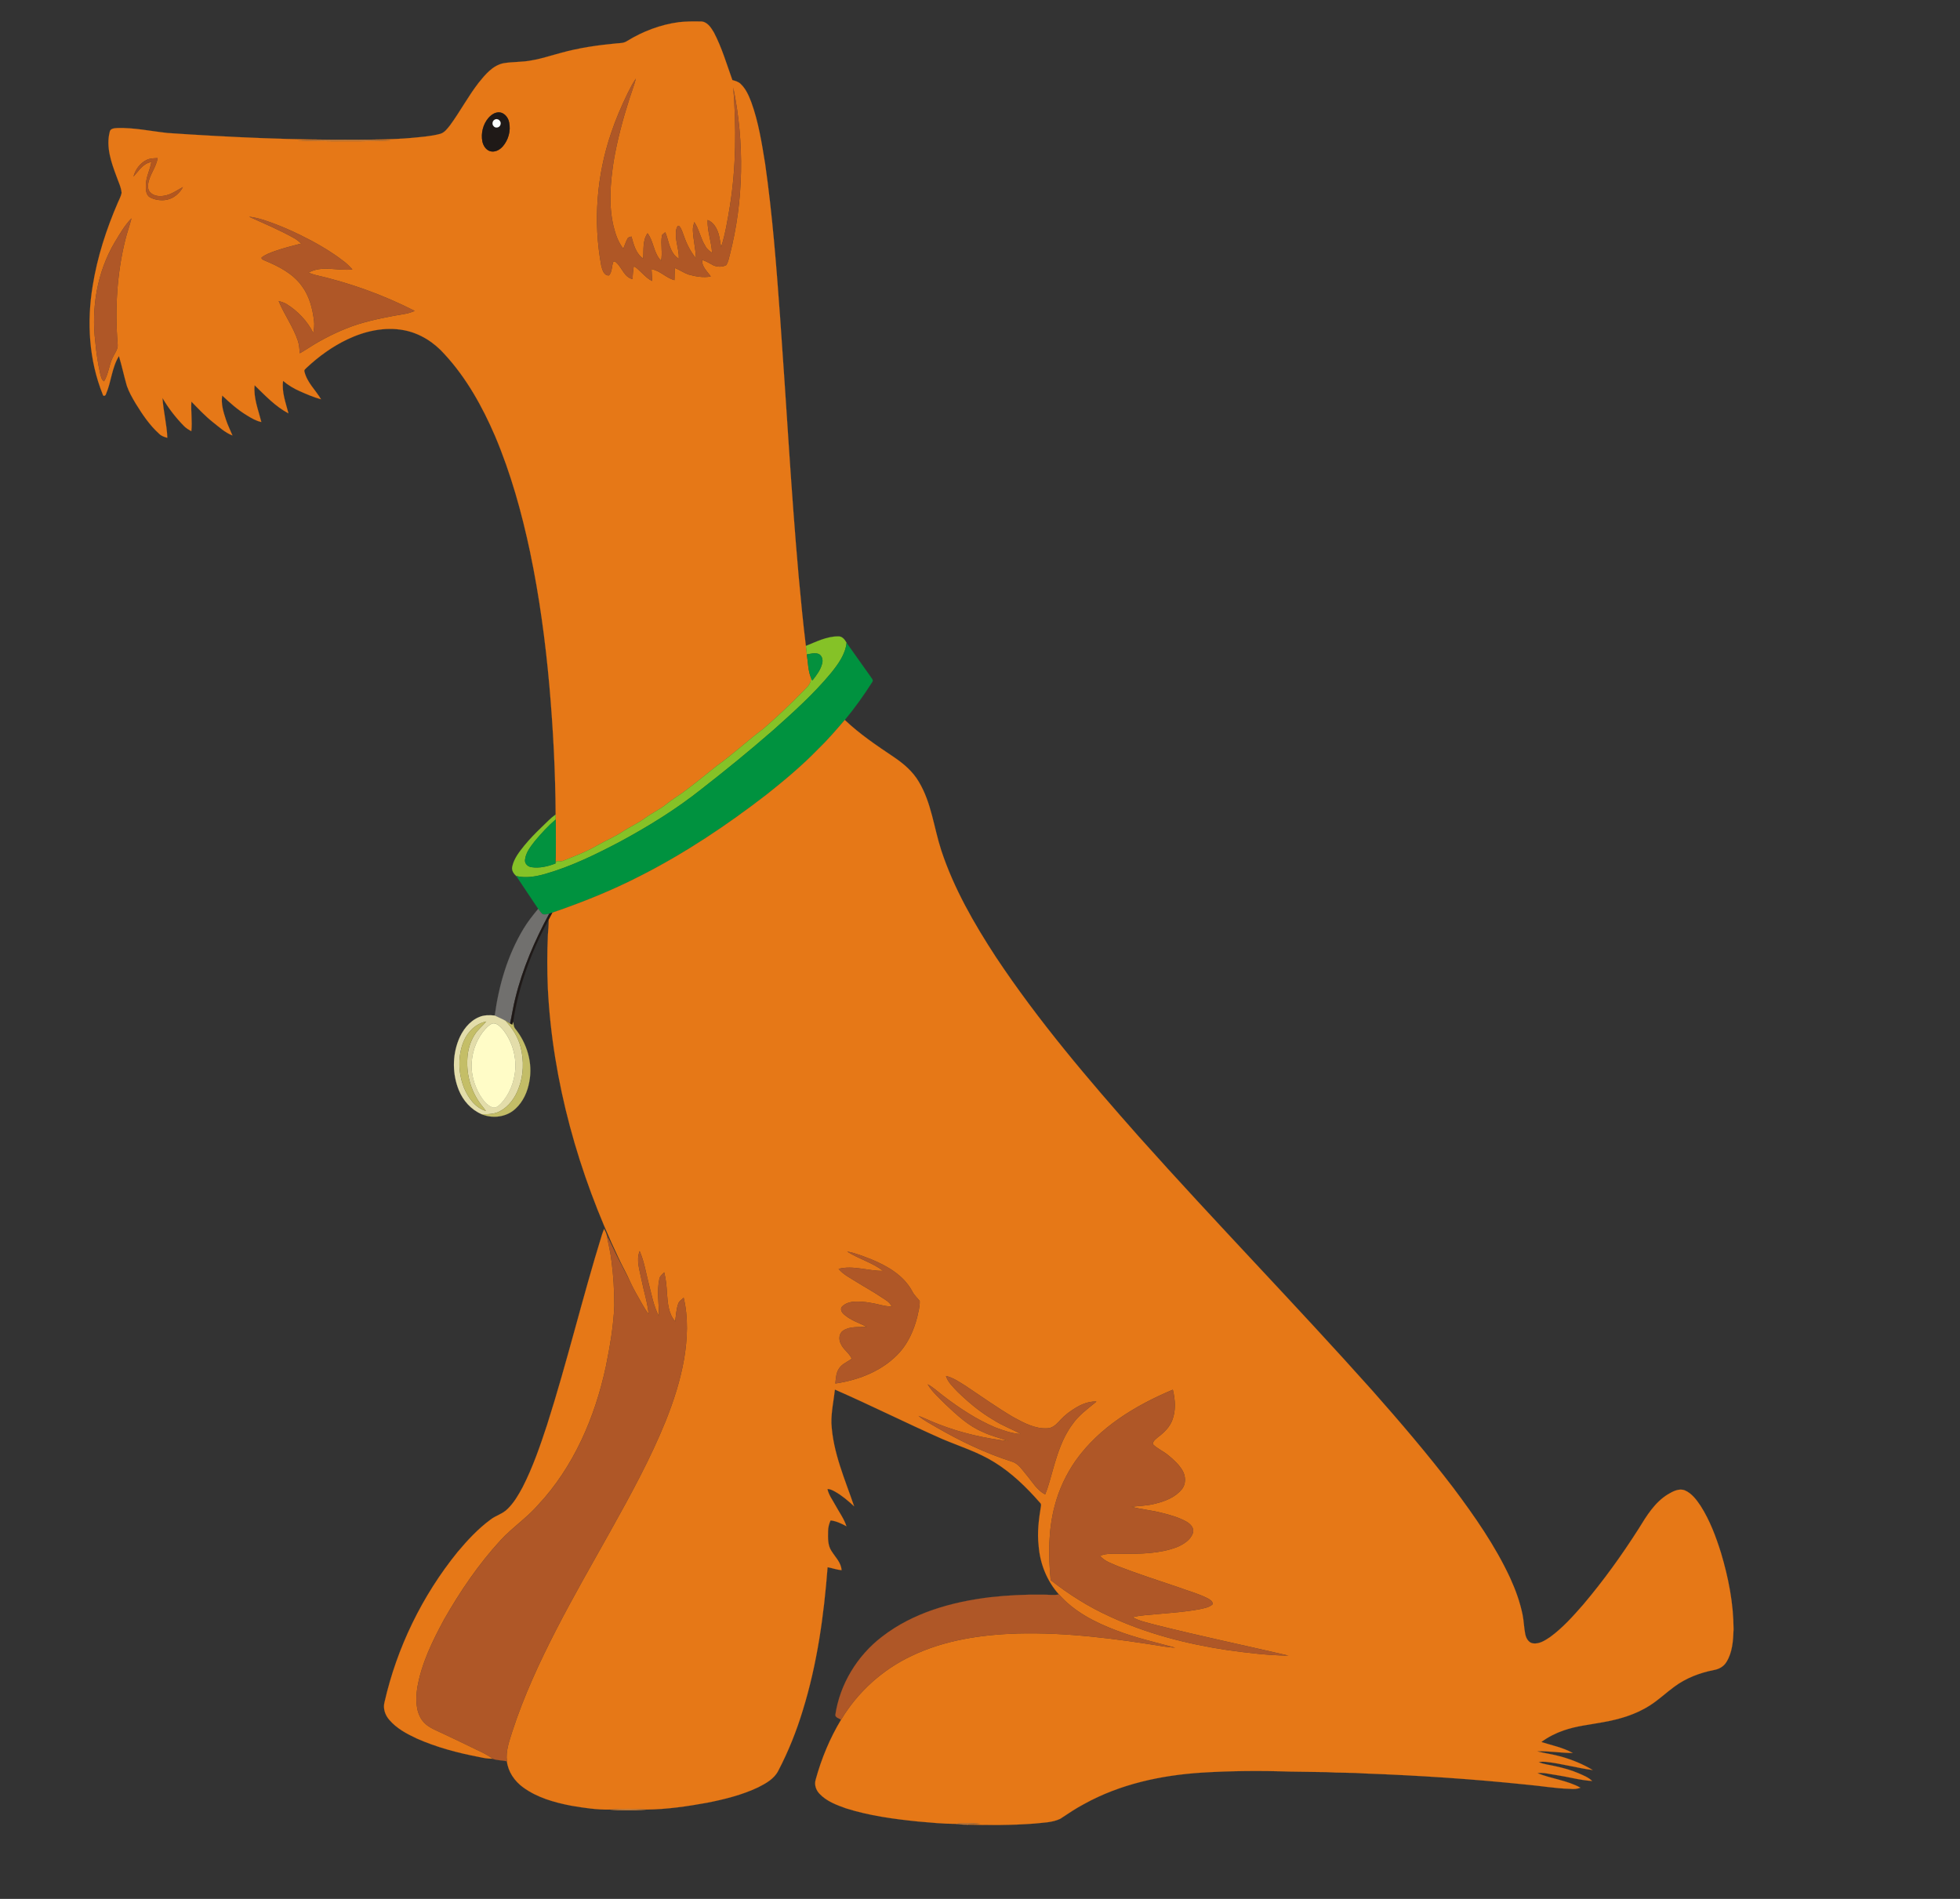
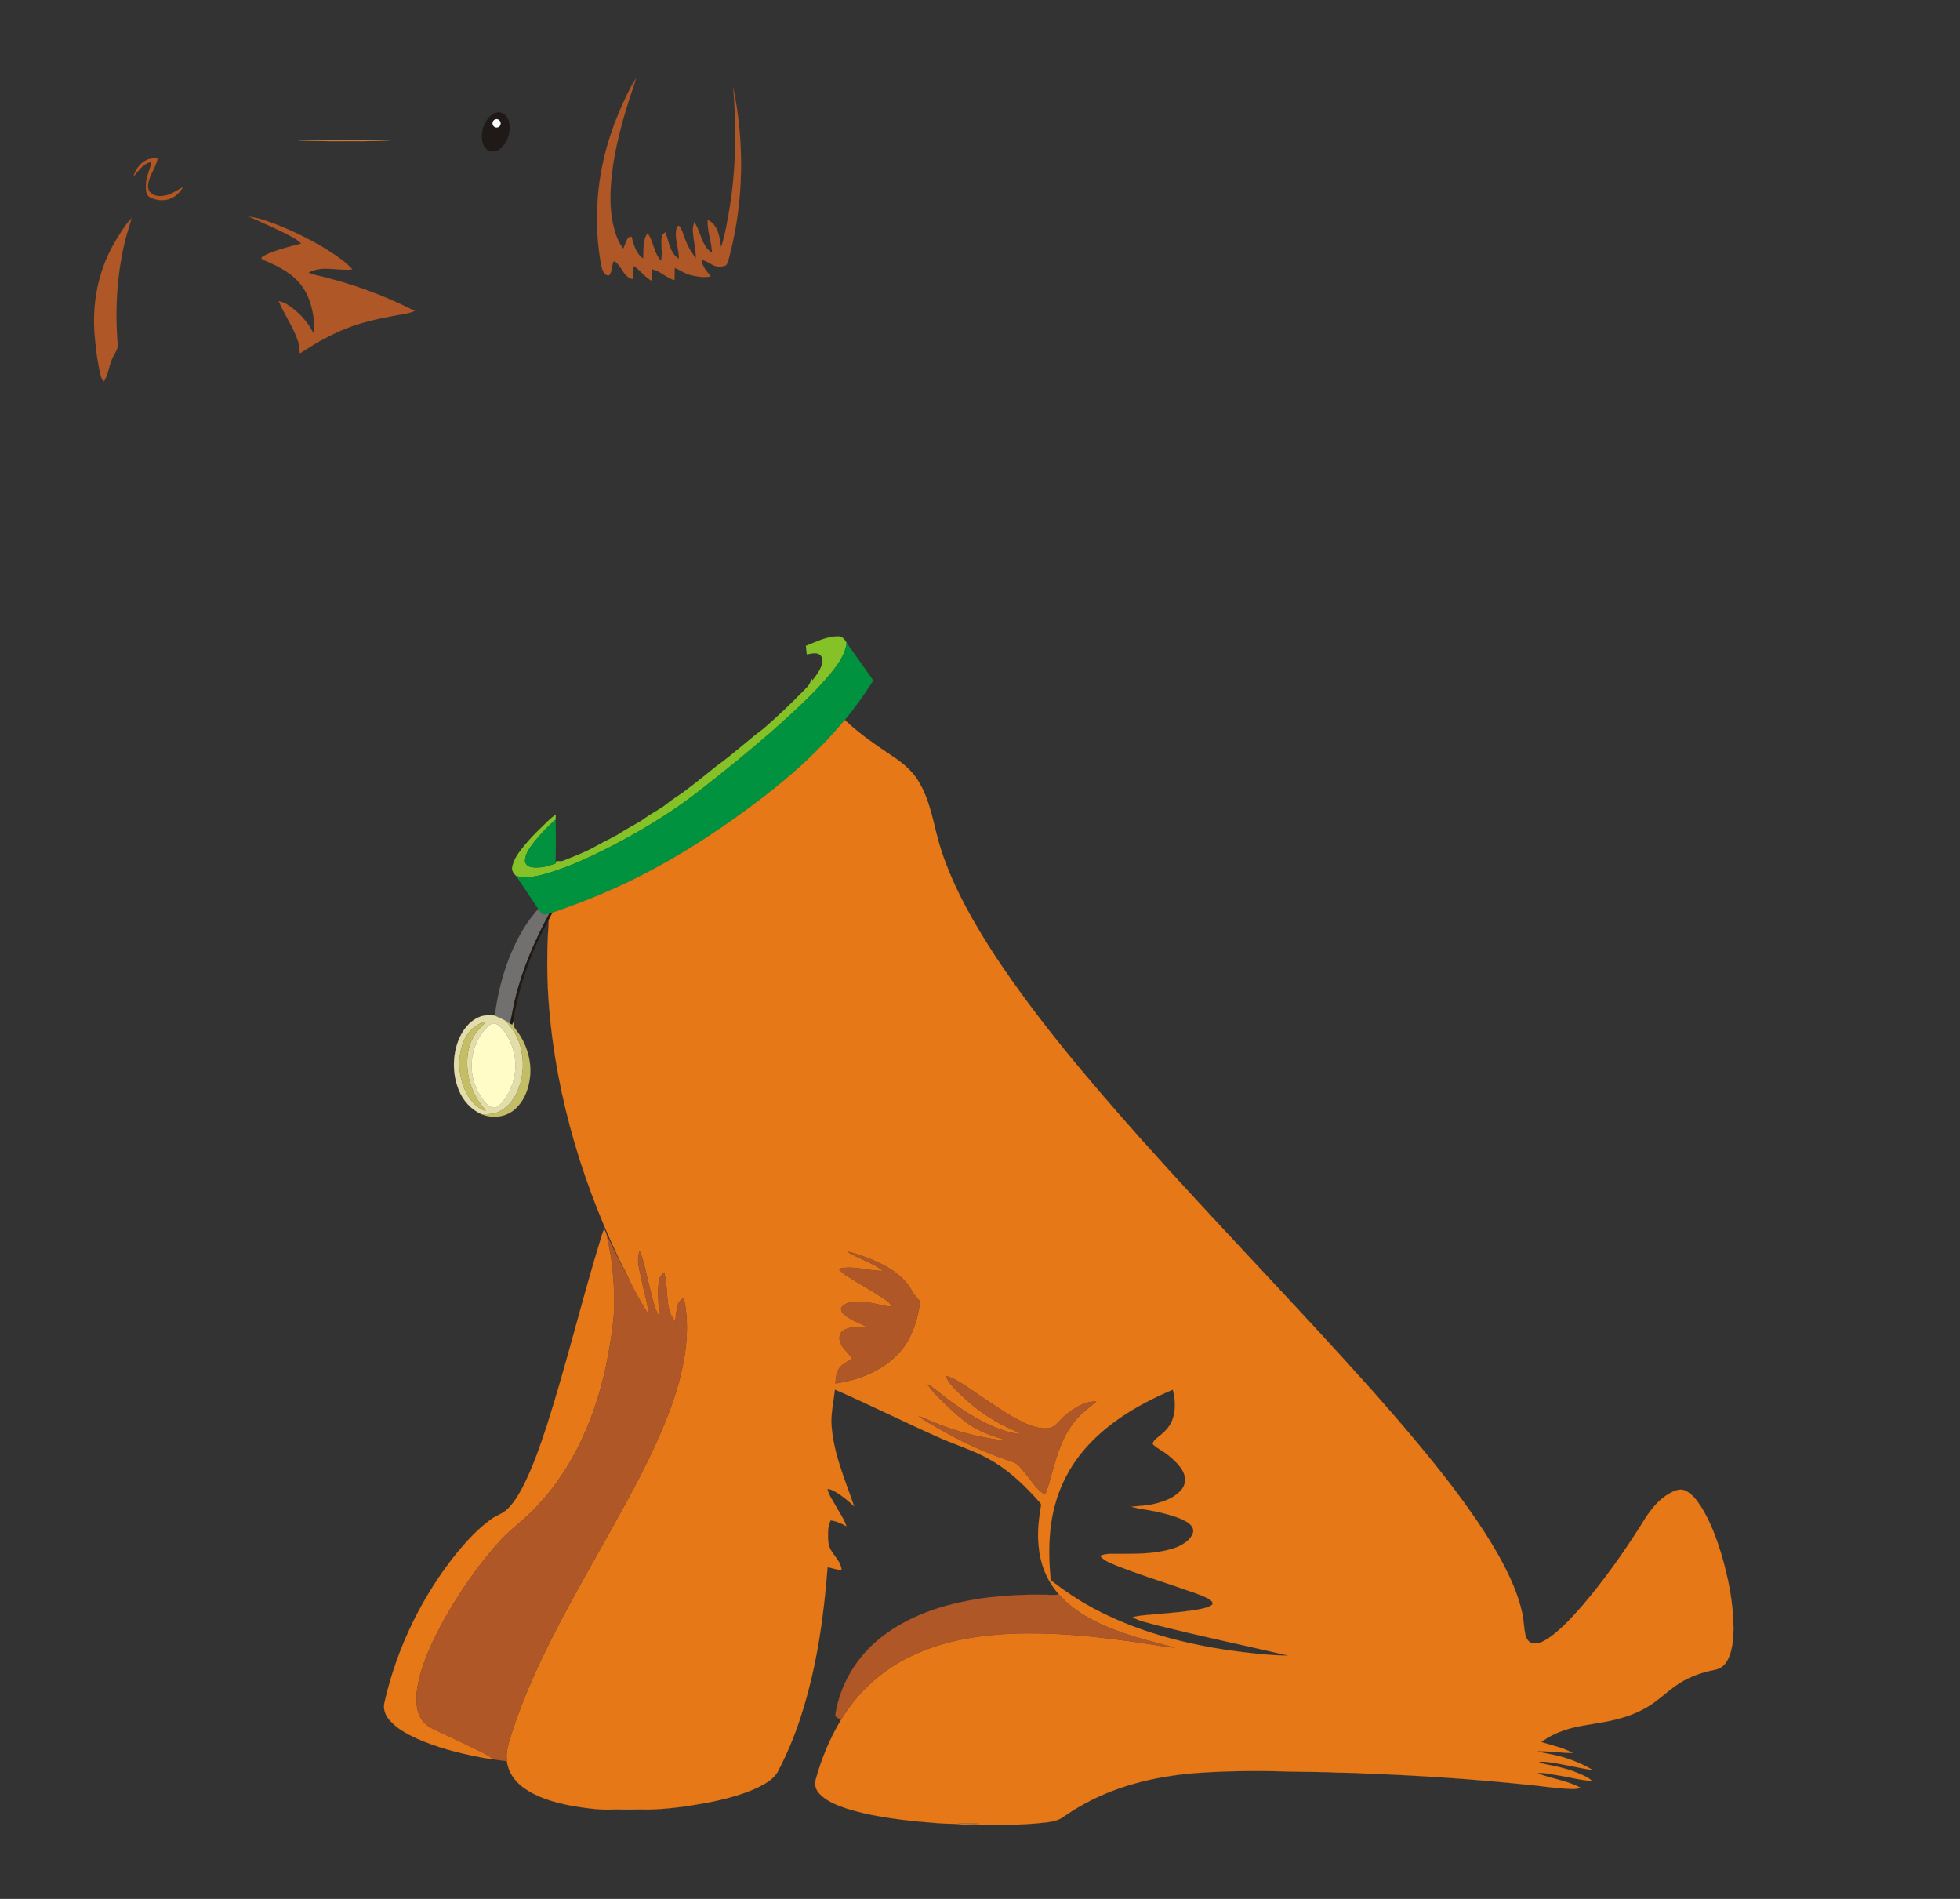
<svg xmlns="http://www.w3.org/2000/svg" enable-background="new 0 0 1920 1860" version="1.1" viewBox="0 0 1920 1860" xml:space="preserve">
  <rect x="0" y="0" width="1920" height="1860" fill="#333333" stroke="none" />
  <g stroke-width=".094">
-     <path d="m614.22 40.23c15.44-9.49 32.75-16.11 50.76-18.5 6.98-0.76 14.01-0.86 21.03-0.68 6.44-0.33 10.37 5.77 13.26 10.64 7.8 14.84 12.5 31.03 18.15 46.75 2.91 0.85 6.04 1.62 8.23 3.89 5.04 4.8 7.84 11.37 10.29 17.76 7.07 19.43 10.26 39.97 13.57 60.3 7.15 49.94 11.02 100.27 14.67 150.55 6.14 84.69 10.7 169.48 18.22 254.07 2.1 22.58 4.23 45.17 7.02 67.69 0.31 2.77 0.63 5.55 0.95 8.33 1.27 7.61 1.09 15.58 4.05 22.81 0.58 5.91-4.36 9.78-8.02 13.57-12.3 12.68-25.19 24.78-38.51 36.37-15.63 11.66-29.87 25.07-45.76 36.39-11.09 8.92-22.11 17.96-33.59 26.39-5.3 3.67-10.77 7.12-15.8 11.17-6.4 5.16-13.94 8.59-20.56 13.43-7.25 5.34-15.55 8.96-23.05 13.92-7.64 5.02-16.16 8.45-24.05 13.03-10.54 6.12-21.96 10.48-33.26 14.97-2.12 0.97-4.41 0.2-6.62 0.36-0.36 0.79-0.73 1.56-1.09 2.35 0.66-14.33 0.3-28.7 0.22-43.05-0.03-1.65-0.04-3.28-0.02-4.91-0.24-41.98-2.43-83.96-6.09-125.78-3.91-44.02-9.86-87.91-18.9-131.18-8.21-38.81-18.9-77.25-34.38-113.83-12.4-28.76-27.85-56.63-49.17-79.8-10.43-11.91-24.5-20.9-40.18-23.83-18.77-3.52-38.19 0.86-55.21 8.96-14.78 7.03-28.18 16.74-40.1 27.89-0.9 1.04-2.6 1.99-2.07 3.62 2.43 10.61 10.88 18.15 16.27 27.21-7.16-1.9-13.97-4.92-20.75-7.88-5.92-2.59-11.47-5.98-16.43-10.13-1.5 10.85 2.61 21.43 5.25 31.8-12.83-6.78-22.85-17.55-33.14-27.52-1.24 12.4 3.64 24.19 6.6 35.99-5.1-1.03-9.6-3.71-13.97-6.41-8.98-5.37-16.8-12.33-24.35-19.5-1.39 7.99 1.09 15.88 3.54 23.4 1.75 5.39 4.33 10.44 6.48 15.67-7.33-2.76-13.1-8.29-19.19-13.03-7.61-6.06-14.25-13.16-21.02-20.11-0.69 9.65 1.01 19.32-0.07 28.96-2.67-1.49-5.35-3.05-7.45-5.31-7.97-8.2-15.06-17.3-20.8-27.2 0.82 13.09 4.25 25.9 4.74 39.02-2.84-0.8-5.76-1.7-7.9-3.85-9.42-8.47-16.54-19.11-23.14-29.83-3.3-5.56-6.57-11.21-8.65-17.36-2.77-9.62-4.82-19.44-7.71-29.02-7.03 11.29-7.49 25.12-12.68 37.16-0.31 1.75-2.79 2.7-3.16 0.45-13.57-33.61-15.73-71.01-9.84-106.55 4.5-28.09 13.38-55.33 24.64-81.4 1.32-3.11 3.02-6.11 3.68-9.46-0.45-5.67-3.16-10.81-4.97-16.12-5.12-13.72-10.45-28.71-6.74-43.45 0.44-3.66 4.67-3.82 7.54-4 16.58-0.48 32.88 3.15 49.29 4.88 61.81 4.2 123.74 7.01 185.71 6.55 17.35-0.07 34.73-0.19 52.03-1.64 9.76-0.99 19.63-1.51 29.15-4.06 4.29-1.2 6.98-5.05 9.65-8.33 9.95-13.56 17.83-28.54 28.15-41.84 6.38-7.91 13.51-16.6 23.91-18.96 9.32-1.65 18.91-0.97 28.2-2.92 9.76-1.65 19.14-4.87 28.7-7.36 17.69-4.94 35.95-7.47 54.21-9.22 3.48-0.29 7.22-0.22 10.23-2.28m0.47 51.46c-6.12 12.65-11.7 25.58-16.11 38.92-14.07 41.4-17.58 86.41-9.61 129.42 0.97 3.9 2.51 10.17 7.65 9.71 3.09-3.67 2.52-8.84 4.08-13.14 1.53-1.57 2.92 0.65 4.09 1.59 4.91 5.12 7.19 13.56 14.96 15.17-0.14-4.28 0.58-8.51 1.08-12.75 6.7 4.05 10.85 11.19 18 14.61-0.11-3.86-0.38-7.71-0.63-11.56 8.5 1.35 14.26 8.59 22.5 10.7 0.07-4 0.11-7.99 0.27-11.98 4.55 1.85 8.63 4.67 13.21 6.41 7.12 1.99 14.67 3.4 22.05 2.01-3.4-5.08-8.95-9.46-8.36-16.21 3.99 1.19 7.5 3.41 11.12 5.38 3.91 1.6 8.84 1.76 12.56-0.41 1.77-2.98 2.4-6.44 3.29-9.75 13.78-53.38 14.5-109.89 3.51-163.83 2.97 38.62 2.83 77.69-3.35 116.01-2.22 13.51-4.45 27.1-8.58 40.17-0.83-4.36-1.34-8.79-2.51-13.08-1.74-5.61-4.93-11.37-10.7-13.56-0.47 10.93 3.82 21.29 4.34 32.14-2.57-1.84-5.19-3.74-6.6-6.66-4.7-7.34-6-16.26-10.84-23.5-0.73 2.77-1.57 5.59-1.34 8.5 0.42 9.09 2.74 17.98 3.02 27.09-5.29-6.52-9.16-14.07-11.85-21.99-1.28-3.24-2.15-6.8-4.42-9.51-1.88-1.58-2.34 1.56-2.96 2.79-2.04 9.81 2.85 19.3 2.41 29.12-9.06-5.6-9.62-17.11-13.25-26.08-1.04 1.34-3.21 1.85-3.36 3.76-1.3 8.03 0.83 16.21-0.72 24.24-7.44-7.31-7.14-18.81-13.29-26.92-5.13 7.29-3.63 16.41-4.3 24.76-7.19-4.9-9.31-13.69-11.52-21.57-1.32 0.53-3.11 0.53-3.77 2.01-1.7 3.15-2.76 6.59-4.18 9.86-4.98-6.26-7.61-13.96-9.52-21.62-5.04-20.93-3.19-42.75 0.02-63.8 3.55-20.88 9.04-41.39 15.51-61.54 2.06-6.53 4.59-12.92 6.28-19.57-3.11 4.67-5.72 9.64-8.18 14.66m-128.33 18.66c-3.15 0.67-5.75 2.8-7.84 5.16-5.37 6.26-7.49 15.02-5.96 23.09 0.89 4.05 3.42 8.17 7.57 9.47 4.6 1.31 9.33-1.22 12.32-4.62 5.44-6.26 8-15.11 6.32-23.27-0.85-5.8-6.15-11.47-12.41-9.83m-194.55 27.14c10.71 0.72 21.45 0.58 32.18 0.82 19.75-0.04 39.52 0.35 59.24-0.85-30.47-0.73-60.95-0.42-91.42 0.03m-148.14 19.17c-6.49 3.12-11 9.42-12.89 16.26 5.11-5.52 9.35-13.08 17.53-14.22-1.36 7.88-5.49 15.14-5.44 23.29-0.04 3.93 0.16 8.92 3.95 11.18 5.06 2.77 11.19 3.55 16.84 2.43 6.76-1.49 12.27-6.34 15.52-12.34-5.91 3.2-11.55 7.41-18.35 8.49-4.62 0.77-10 0.42-13.47-3.12-2.35-2.13-2.73-5.56-2.24-8.53 1.32-9.03 7.91-16.19 9.27-25.23-3.61 0.18-7.41 0.13-10.72 1.79m100.31 55.57c15.18 6.91 30.65 13.3 45.16 21.59 2.15 1.37 4.05 3.09 6 4.73-8.79 2.21-17.57 4.51-26.14 7.49-4.43 1.65-9.02 3.25-12.75 6.23-0.33 2 2.17 2.23 3.44 3.06 13.54 5.57 27.35 12.72 36.09 24.9 7.29 9.82 10.43 22.02 11.86 34 0.53 3.99 0.04 8.01-0.72 11.93-5.96-11.8-15.33-21.66-26.58-28.55-2.29-1.3-4.86-1.98-7.36-2.75 5.56 13.42 14.36 25.36 18.95 39.23 1.22 3.86 1.47 7.94 1.73 11.96 4.92-2.78 9.6-5.94 14.4-8.91 13.24-7.81 27.19-14.49 41.8-19.3 15.46-4.84 31.42-7.84 47.37-10.53 3.16-0.45 6.09-1.76 9.1-2.73-31.15-15.89-64.34-27.78-98.44-35.5-1.93-0.59-3.82-1.33-5.71-2.02 13.24-7.54 28.75-1.49 42.99-3.15-3.09-3.63-6.67-6.81-10.57-9.56-9.22-7.05-19.22-13-29.41-18.53-15.02-7.95-30.55-15-46.71-20.3-4.72-1.56-9.59-2.61-14.5-3.29m-131.6 25.13c-17.22 29.08-23.06 64.07-19.01 97.42 0.95 10.71 2.56 21.37 4.95 31.85 0.7 2.47 1.21 5.41 3.61 6.85 4.33-7.11 4.79-15.74 8.4-23.17 1.92-4.29 5.54-8.22 4.9-13.25-2.74-34.19-0.75-68.93 7.53-102.26 1.74-7.04 4.22-13.87 6.03-20.89-6.71 6.87-11.47 15.3-16.41 23.45z" fill="#E67817" stroke="#E67817" />
    <path d="m614.69 91.69c2.46-5.02 5.07-9.99 8.18-14.66-1.69 6.65-4.22 13.04-6.28 19.57-6.47 20.15-11.96 40.66-15.51 61.54-3.21 21.05-5.06 42.87-0.02 63.8 1.91 7.66 4.54 15.36 9.52 21.62 1.42-3.27 2.48-6.71 4.18-9.86 0.66-1.48 2.45-1.48 3.77-2.01 2.21 7.88 4.33 16.67 11.52 21.57 0.67-8.35-0.83-17.47 4.3-24.76 6.15 8.11 5.85 19.61 13.29 26.92 1.55-8.03-0.58-16.21 0.72-24.24 0.15-1.91 2.32-2.42 3.36-3.76 3.63 8.97 4.19 20.48 13.25 26.08 0.44-9.82-4.45-19.31-2.41-29.12 0.62-1.23 1.08-4.37 2.96-2.79 2.27 2.71 3.14 6.27 4.42 9.51 2.69 7.92 6.56 15.47 11.85 21.99-0.28-9.11-2.6-18-3.02-27.09-0.23-2.91 0.61-5.73 1.34-8.5 4.84 7.24 6.14 16.16 10.84 23.5 1.41 2.92 4.03 4.82 6.6 6.66-0.52-10.85-4.81-21.21-4.34-32.14 5.77 2.19 8.96 7.95 10.7 13.56 1.17 4.29 1.68 8.72 2.51 13.08 4.13-13.07 6.36-26.66 8.58-40.17 6.18-38.32 6.32-77.39 3.35-116.01 10.99 53.94 10.27 110.45-3.51 163.83-0.89 3.31-1.52 6.77-3.29 9.75-3.72 2.17-8.65 2.01-12.56 0.41-3.62-1.97-7.13-4.19-11.12-5.38-0.59 6.75 4.96 11.13 8.36 16.21-7.38 1.39-14.93-0.02-22.05-2.01-4.58-1.74-8.66-4.56-13.21-6.41-0.16 3.99-0.2 7.98-0.27 11.98-8.24-2.11-14-9.35-22.5-10.7 0.25 3.85 0.52 7.7 0.63 11.56-7.15-3.42-11.3-10.56-18-14.61-0.5 4.24-1.22 8.47-1.08 12.75-7.77-1.61-10.05-10.05-14.96-15.17-1.17-0.94-2.56-3.16-4.09-1.59-1.56 4.3-0.99 9.47-4.08 13.14-5.14 0.46-6.68-5.81-7.65-9.71-7.97-43.01-4.46-88.02 9.61-129.42 4.41-13.34 9.99-26.27 16.11-38.92z" fill="#AF5726" stroke="#AF5726" />
    <path d="m486.36 110.35c6.26-1.64 11.56 4.03 12.41 9.83 1.68 8.16-0.88 17.01-6.32 23.27-2.99 3.4-7.72 5.93-12.32 4.62-4.15-1.3-6.68-5.42-7.57-9.47-1.53-8.07 0.59-16.83 5.96-23.09 2.09-2.36 4.69-4.49 7.84-5.16m-1.87 6.97c-2.13 1.18-2.66 4.28-1.04 6.1 1.78 2.6 6.29 1.56 6.8-1.55 1.07-3.22-2.89-6.59-5.76-4.55z" fill="#1F1917" stroke="#1F1917" />
    <path d="m484.49 117.32c2.87-2.04 6.83 1.33 5.76 4.55-0.51 3.11-5.02 4.15-6.8 1.55-1.62-1.82-1.09-4.92 1.04-6.1z" fill="#FBFDFD" stroke="#FBFDFD" />
    <path d="m291.81 137.49c30.47-0.45 60.95-0.76 91.42-0.03-19.72 1.2-39.49 0.81-59.24 0.85-10.73-0.24-21.47-0.1-32.18-0.82z" fill="#C57A35" stroke="#C57A35" />
    <path d="m143.67 156.66c3.31-1.66 7.11-1.61 10.72-1.79-1.36 9.04-7.95 16.2-9.27 25.23-0.49 2.97-0.11 6.4 2.24 8.53 3.47 3.54 8.85 3.89 13.47 3.12 6.8-1.08 12.44-5.29 18.35-8.49-3.25 6-8.76 10.85-15.52 12.34-5.65 1.12-11.78 0.34-16.84-2.43-3.79-2.26-3.99-7.25-3.95-11.18-0.05-8.15 4.08-15.41 5.44-23.29-8.18 1.14-12.42 8.7-17.53 14.22 1.89-6.84 6.4-13.14 12.89-16.26z" fill="#B3561F" stroke="#B3561F" />
    <path d="m243.98 212.23c4.91 0.68 9.78 1.73 14.5 3.29 16.16 5.3 31.69 12.35 46.71 20.3 10.19 5.53 20.19 11.48 29.41 18.53 3.9 2.75 7.48 5.93 10.57 9.56-14.24 1.66-29.75-4.39-42.99 3.15 1.89 0.69 3.78 1.43 5.71 2.02 34.1 7.72 67.29 19.61 98.44 35.5-3.01 0.97-5.94 2.28-9.1 2.73-15.95 2.69-31.91 5.69-47.37 10.53-14.61 4.81-28.56 11.49-41.8 19.3-4.8 2.97-9.48 6.13-14.4 8.91-0.26-4.02-0.51-8.1-1.73-11.96-4.59-13.87-13.39-25.81-18.95-39.23 2.5 0.77 5.07 1.45 7.36 2.75 11.25 6.89 20.62 16.75 26.58 28.55 0.76-3.92 1.25-7.94 0.72-11.93-1.43-11.98-4.57-24.18-11.86-34-8.74-12.18-22.55-19.33-36.09-24.9-1.27-0.83-3.77-1.06-3.44-3.06 3.73-2.98 8.32-4.58 12.75-6.23 8.57-2.98 17.35-5.28 26.14-7.49-1.95-1.64-3.85-3.36-6-4.73-14.51-8.29-29.98-14.68-45.16-21.59z" fill="#AF5727" stroke="#AF5727" />
    <path d="m112.38 237.36c4.94-8.15 9.7-16.58 16.41-23.45-1.81 7.02-4.29 13.85-6.03 20.89-8.28 33.33-10.27 68.07-7.53 102.26 0.64 5.03-2.98 8.96-4.9 13.25-3.61 7.43-4.07 16.06-8.4 23.17-2.4-1.44-2.91-4.38-3.61-6.85-2.39-10.48-4-21.14-4.95-31.85-4.05-33.35 1.79-68.34 19.01-97.42z" fill="#AF5727" stroke="#AF5727" />
    <path d="m789.42 632.7c10.15-4.05 20.39-9.37 31.57-9.33 4.01-0.33 6.64 3.18 8.32 6.33-1.21 11.36-8.23 20.82-15.14 29.46-17.01 20.57-36.96 38.43-56.83 56.16-22.86 19.92-46.35 39.11-70.28 57.72-24.77 19.72-51.83 36.4-79.67 51.42-23.56 12.41-47.68 24.23-73.36 31.61-9.12 2.58-18.85 4.31-28.24 2.07-2.56-2.29-4.81-5.52-4-9.13 1.59-7.89 6.77-14.4 11.68-20.54 5.38-6.59 11.32-12.68 17.46-18.55 4.35-4.15 8.47-8.58 13.38-12.09-0.02 1.63-0.01 3.26 0.02 4.91-7.49 6.36-14.13 13.66-20.43 21.17-4.18 5.4-8.81 11.17-9.57 18.19-0.53 3.7 2.6 6.74 6.08 7.25 8.02 1.29 16.22-0.72 23.7-3.56 0.36-0.79 0.73-1.56 1.09-2.35 2.21-0.16 4.5 0.61 6.62-0.36 11.3-4.49 22.72-8.85 33.26-14.97 7.89-4.58 16.41-8.01 24.05-13.03 7.5-4.96 15.8-8.58 23.05-13.92 6.62-4.84 14.16-8.27 20.56-13.43 5.03-4.05 10.5-7.5 15.8-11.17 11.48-8.43 22.5-17.47 33.59-26.39 15.89-11.32 30.13-24.73 45.76-36.39 13.32-11.59 26.21-23.69 38.51-36.37 3.66-3.79 8.6-7.66 8.02-13.57 0.44 0.89 0.9 1.77 1.39 2.65 4.01-5.11 8.19-10.49 9.64-16.96 0.86-3.42-0.34-7.74-3.88-9.08-3.66-1.25-7.54-0.02-11.2 0.58-0.32-2.78-0.64-5.56-0.95-8.33z" fill="#85C227" stroke="#85C227" />
    <path d="m829.31 629.7c7.78 10.88 15.43 21.86 23.23 32.73 0.98 1.72 3.52 3.82 1.76 5.82-8.15 12.85-17.03 25.24-26.74 36.96-8.5 9.9-17.01 19.82-26.44 28.88-15.47 15.99-32.61 30.24-50.01 44.08-38.79 29.98-79.74 57.37-123.48 79.61-27.87 14.36-57.02 26.06-86.65 36.21-0.99 0.34-1.97 0.68-2.95 1.02-2.09 0.43-4.31 1.06-6.43 0.47-1.78-1.45-3.05-3.4-4.36-5.26-7.11-10.72-14.37-21.35-21.45-32.08 9.39 2.24 19.12 0.51 28.24-2.07 25.68-7.38 49.8-19.2 73.36-31.61 27.84-15.02 54.9-31.7 79.67-51.42 23.93-18.61 47.42-37.8 70.28-57.72 19.87-17.73 39.82-35.59 56.83-56.16 6.91-8.64 13.93-18.1 15.14-29.46z" fill="#00923F" stroke="#00923F" />
-     <path d="m790.37 641.03c3.66-0.6 7.54-1.83 11.2-0.58 3.54 1.34 4.74 5.66 3.88 9.08-1.45 6.47-5.63 11.85-9.64 16.96-0.49-0.88-0.95-1.76-1.39-2.65-2.96-7.23-2.78-15.2-4.05-22.81z" fill="#04913E" stroke="#04913E" />
    <path d="m801.12 734.09c9.43-9.06 17.94-18.98 26.44-28.88 14.54 13.87 31.29 25.1 47.92 36.28 9.64 6.5 18.77 14.22 24.65 24.41 12.28 20.47 14.63 44.68 21.89 67 12.33 37.36 32.11 71.72 53.52 104.53 41.68 62.75 90.67 120.21 140.55 176.5 74.79 83.77 153.22 164.2 228.03 247.96 27.45 31.03 54.4 62.54 79.53 95.49 20.86 27.86 40.98 56.61 55.67 88.29 5.24 11.5 9.62 23.46 12.15 35.88 1.29 6.35 1.37 12.89 2.67 19.25 0.82 3.79 3.05 8.03 7.21 8.86 6.37 1.04 12.12-2.77 17.17-6.16 12.23-8.92 22.38-20.31 32.31-31.65 19.89-23.51 37.95-48.56 54.47-74.53 7.69-12.49 15.66-25.69 28.49-33.54 4.89-2.92 10.72-6.13 16.55-3.99 6.9 2.91 11.51 9.24 15.57 15.27 9.02 14.18 14.96 30.07 19.96 46.04 7.25 24.29 12.24 49.47 12.29 74.89-0.38 10.92-1.04 22.59-7.06 32.08-2.61 4.39-7.38 6.95-12.32 7.76-13.8 2.73-27.28 7.87-38.63 16.3-8.07 5.89-15.33 12.85-23.76 18.23-13.93 9.02-30.12 13.75-46.33 16.59-12.77 2.41-25.86 3.64-38.19 7.96-7.85 2.7-15.34 6.49-22.02 11.42 10.31 3.29 21.18 5.39 30.71 10.72-11.65 0.08-23.23-2.12-34.88-1.6 7.83 2 15.9 2.96 23.67 5.21 10.76 3.05 21.23 7.31 30.81 13.11-15.49-2.01-30.6-6.42-46.16-8.06-2.26-0.14-4.55-0.17-6.74 0.34 5.36 2.25 11.2 2.74 16.81 4.08 7.5 1.72 15 3.66 22.09 6.74 4.71 2.09 9.7 3.94 13.48 7.62-11.93-0.74-23.53-4.08-35.34-5.86-6.07-0.76-12.12-2.69-18.27-1.79 13.75 5.55 29.05 7.01 42.14 14.23-3.24 1.34-6.74 1.46-10.17 1.11-14.76-0.35-29.31-3.05-44.01-4.27-52.2-5.43-104.59-8.86-157.04-10.79-12.63-0.97-25.32-0.48-37.95-1.32-11.67-0.24-23.34-0.33-35-0.5-28.87-0.98-57.81-0.79-86.65 0.99-39.91 2.56-80.1 11.21-115.34 30.73-8.14 4.3-15.77 9.45-23.42 14.53-7.89 3.74-16.9 3.71-25.41 4.66-22.06 1.67-44.2 1.67-66.29 1.01 4.46-0.2 8.92-0.66 13.4-0.84-7.91-0.66-15.86-0.94-23.75 0.12-12.58 0.03-25.12-1.29-37.63-2.36-23.67-2.45-47.45-5.63-70.2-12.86-9.25-3.27-18.95-6.9-25.83-14.18-3.55-3.6-5.35-8.99-3.83-13.91 5.63-20.58 13.89-40.47 24.9-58.75 16.17-27.05 40.53-49.06 69.04-62.48 32.3-15.52 68.49-20.84 104.01-21.93 48.37-1.22 96.52 5.13 144.16 12.88 3.32 0.48 6.66 0.75 10.02 1.02-19.46-5.28-39.21-9.73-58.05-17.03-20.64-7.82-41.12-18.32-55.83-35.19-11.76-13.06-18.55-30.25-19.84-47.7-1.54-13.05 0.21-26.2 2.31-39.07 0.25-1.14-0.04-2.09-0.85-2.86-13.23-15.13-27.8-29.4-45.02-39.95-15.75-9.79-33.56-15.36-50.56-22.5-35.41-15.62-70.01-33.04-105.47-48.53-1.23 10.94-3.65 21.82-3.44 32.88 1.4 28.47 13.18 54.84 22.25 81.43-5.8-5.32-11.82-10.5-18.71-14.37-2.3-1.25-4.72-2.6-7.42-2.49 1.25 5.89 5.08 10.78 7.87 16.02 3.68 6.73 8.33 13.03 10.75 20.39-4.91-2.6-9.95-5.1-15.55-5.7-1.49 3.36-2.44 6.98-2.44 10.69-0.08 6.33-0.49 13.23 3.03 18.83 3.72 6.21 9.77 11.55 10.17 19.25-4.68-0.43-9.09-2.08-13.68-2.91-3.65 47.35-10.21 94.78-24.33 140.26-6.17 20.34-14.1 40.18-23.95 59.03-3.97 7.94-12.11 12.44-19.72 16.29-15.79 7.48-32.88 11.73-49.95 15.1-19.58 3.56-39.42 6.47-59.34 6.69-11.92-0.91-23.95-1.03-35.86 0.04-12.8 0.21-25.54-1.68-38.13-3.84-16.53-3.2-33.32-7.94-47.08-18.03-8.27-6.05-14.58-15.18-15.8-25.5-1.3-10.11 2.39-19.83 5.33-29.29 11.24-34.54 26.53-67.6 43.13-99.85 17.08-33.16 35.73-65.48 53.92-98.03 19.25-34.51 38.26-69.3 53.12-105.99 7.89-19.65 14.44-39.94 18.09-60.84 3.3-19.79 4.27-40.38-0.43-60.03-1.92 1.93-4.63 3.37-5.4 6.18-1.88 5.47-2.07 11.33-2.91 17.02-6.65-7.58-7.3-18.02-8.05-27.59-0.37-6.88-0.97-13.78-2.71-20.47-1.8 2.04-4.35 3.72-4.75 6.64-2.58 11.98-0.28 24.25-0.39 36.36-5.26-9.86-7.14-21.02-9.96-31.72-2.84-10.73-4.44-21.88-8.95-32.1-3.62 9.26 0.16 18.9 1.86 28.12 2.2 11.24 5.9 22.21 6.97 33.66-4.83-6.32-8.23-13.51-12.27-20.31-2.02-3.56-3.89-7.2-5.61-10.9-3.48-8.23-8-15.95-11.72-24.06-39.12-82.66-64.53-172.46-69.14-264.01-0.73-17.33-0.73-34.7 0.04-52.02 0.35-5.09 0.86-10.18 0.78-15.28 1.14-2.24 2.33-4.44 3.49-6.66 29.63-10.15 58.78-21.85 86.65-36.21 43.74-22.24 84.69-49.63 123.48-79.61 17.4-13.84 34.54-28.09 50.01-44.08m28.81 491.84c11.26 7.23 24.58 10.75 35.27 18.93-14.59 0.27-29.21-5.65-43.69-1.98 4.75 5.73 11.56 8.97 17.71 12.91 7.8 4.89 15.94 9.26 23.58 14.42 3.99 2.74 8.81 4.9 10.77 9.66-3.64-0.2-7.26-0.71-10.78-1.61-8.12-2.02-16.47-3.51-24.86-3.29-4.93 0.14-10.3 1.56-13.56 5.49-1.3 2.53 0.39 5.22 2.29 6.89 6.44 5.88 14.99 8.42 22.59 12.4-7.72 0.41-16.19-0.83-23.07 3.48-4.39 2.69-4.79 8.87-2.48 13.09 2.38 5.68 8.24 8.9 10.66 14.53-3.99 3.19-9.27 4.91-12.2 9.31-3.14 4.34-3.32 9.87-3.84 15.01 23.64-3.46 47.55-12.95 63.6-31.26 8.22-9.54 13.35-21.41 16.5-33.5 1.11-5.31 2.79-10.67 2.5-16.12-2.63-3.17-5.71-6.03-7.51-9.78-8.34-15.42-24.32-24.48-39.98-30.99-7.7-2.9-15.36-6.15-23.5-7.59m96.74 121.89c1.96 6.22 6.93 10.65 11.22 15.29 10.74 10.45 22.3 20.18 35.3 27.7 8.47 5.6 18.12 8.95 26.94 13.89-8.77-0.48-17.15-3.43-25.28-6.53-18.17-7.73-34.77-18.67-50.42-30.61-5.22-3.87-9.92-8.46-15.65-11.6 4.52 7.65 11.36 13.48 17.53 19.74 10.98 10.21 22.11 20.9 36.15 26.79 8.17 4 17.09 5.97 25.57 9.16-23.27-2.7-46.34-7.91-68.19-16.43-6.81-2.5-13.25-5.86-20.06-8.3 5.23 4.45 11.41 7.49 17.27 10.99 23.55 13.64 48.25 25.48 74.21 33.77 6.71 2.02 10.31 8.46 14.63 13.44 5.56 6.57 9.99 14.67 17.96 18.64 3.48-8.36 5.44-17.22 8.03-25.87 4.28-14.87 9.14-29.96 18.49-42.51 6.23-9.11 15.29-15.59 23.71-22.5-9.52-0.5-18.1 4.33-25.63 9.6-4.52 3.06-8.36 6.95-12.06 10.92-2.71 2.94-6.2 5.55-10.36 5.66-12.06 0.76-23.05-5.31-33.31-10.86-15.99-9.38-31.06-20.21-46.49-30.46-6.2-3.88-12.33-8.23-19.56-9.92m127.05 82.89c-9.38 13.48-16.49 28.56-20.56 44.48-6.3 23.63-6.24 48.43-3.88 72.61 17.78 13.92 36.97 26.1 57.56 35.42 36.58 17.1 76.07 27.15 115.89 33.13 19.69 2.69 39.51 5.11 59.41 5.35-43.55-10.13-87.34-19.27-130.71-30.21-7.42-2.12-15.19-3.46-21.93-7.38 7.99-2.18 16.32-2.15 24.5-3.12 13.75-1.22 27.56-2.19 41.15-4.75 4.33-0.98 9.07-1.64 12.56-4.63 0.77-2.97-2.35-4.6-4.44-5.87-9.45-4.84-19.81-7.52-29.72-11.22-19.37-6.5-38.81-12.85-57.89-20.18-6.38-2.75-13.42-4.88-18.1-10.32 6.44-2.9 13.6-1.8 20.45-1.98 18.55-0.01 37.73 0.03 55.29-6.76 6.3-2.72 12.93-6.91 15.3-13.69 1.52-4.75-2.43-8.78-6.18-10.97-7.53-4.3-15.99-6.62-24.34-8.71-9.8-2.58-19.96-3.36-29.73-6 7.56-0.95 15.26-0.95 22.67-2.89 9.85-2.35 20.16-6.16 26.69-14.31 4.18-5.11 3.89-12.65 0.71-18.18-3.46-5.95-8.64-10.67-13.91-14.99-4.8-4.02-10.77-6.47-15.22-10.9-0.01-3.26 3.09-5.16 5.26-7.08 5.7-4.29 11.11-9.49 13.71-16.29 3.8-9.57 2.99-20.2 0.63-30.01-36.41 15.29-71.95 36.71-95.17 69.45z" fill="#E67817" stroke="#E67817" />
    <path d="m523.9 823.91c6.3-7.51 12.94-14.81 20.43-21.17 0.08 14.35 0.44 28.72-0.22 43.05-7.48 2.84-15.68 4.85-23.7 3.56-3.48-0.51-6.61-3.55-6.08-7.25 0.76-7.02 5.39-12.79 9.57-18.19z" fill="#02923F" stroke="#02923F" />
    <path d="m527.24 890.22c1.31 1.86 2.58 3.81 4.36 5.26 2.12 0.59 4.34-0.04 6.43-0.47-14.16 26.21-26.13 53.79-33.2 82.8-2.13 8.19-3.29 16.58-5.16 24.83-1.52-0.96-3-1.95-4.54-2.84-3.37-1.94-7.02-3.32-10.48-5.07 4.05-29.68 12.59-59.16 28.16-84.93 4.14-7.01 9.27-13.33 14.43-19.58z" fill="#71706E" stroke="#71706E" />
    <path d="m538.03 895.01c0.98-0.34 1.96-0.68 2.95-1.02-1.16 2.22-2.35 4.42-3.49 6.66-17.07 31.25-29.55 65.24-34.91 100.51-0.25 0.91-0.49 1.82-0.72 2.76-0.54-0.32-1.64-0.96-2.19-1.28 1.87-8.25 3.03-16.64 5.16-24.83 7.07-29.01 19.04-56.59 33.2-82.8z" fill="#1F1917" stroke="#1F1917" />
    <path d="m469.29 996.25c4.82-2.14 10.22-1.99 15.36-1.52 3.46 1.75 7.11 3.13 10.48 5.07 6.95 7.37 12.54 16.24 14.97 26.15 3.24 13.12 2.9 27.32-2.06 39.99-3.4 9.26-9.53 17.98-18.45 22.62-5.46 2.89-11.83 2.94-17.85 2.77-10.31-4.48-18.23-13.38-22.36-23.74-6.15-15.32-6.29-33.08-0.32-48.48 3.74-9.64 10.46-18.76 20.23-22.86m-15.16 23.87c-5.8 14.43-5.27 31.01 0.41 45.4 4.03 9.74 10.95 19.53 21.51 22.69-1.04-1.39-2.1-2.76-3.16-4.11-10.86-12.98-16.15-30.29-15.09-47.13 0.41-8.14 2.62-16.26 6.99-23.18 3.04-5.06 7.76-8.73 11.52-13.2-10.23 2.05-18.31 10.07-22.18 19.53m28.29-17.66c-2.93 1.12-5.16 3.46-7.26 5.71-7.7 8.75-12.17 20.2-13.05 31.78-1 11.46 2.38 22.98 8.09 32.83 3.03 4.79 6.66 9.86 12.2 11.89 3.35 1.12 6.23-1.71 8.42-3.84 8.48-9.15 13.08-21.49 14.02-33.82 0.7-13.96-3.74-28.35-12.7-39.14-2.5-2.66-5.74-6.09-9.72-5.41z" fill="#E3DDAA" stroke="#E3DDAA" />
    <path d="m495.13 999.8c1.54 0.89 3.02 1.88 4.54 2.84 0.55 0.32 1.65 0.96 2.19 1.28 0.23-0.94 0.47-1.85 0.72-2.76 0.62 2.11 0.55 4.53 2 6.34 11.61 14.31 17.49 33.71 13.92 51.98-1.74 9.89-6.02 19.62-13.53 26.49-8.65 8.26-22.42 10-33.23 5.36 6.02 0.17 12.39 0.12 17.85-2.77 8.92-4.64 15.05-13.36 18.45-22.62 4.96-12.67 5.3-26.87 2.06-39.99-2.43-9.91-8.02-18.78-14.97-26.15z" fill="#C3BD67" stroke="#C3BD67" />
    <path d="m454.13 1020.1c3.87-9.46 11.95-17.48 22.18-19.53-3.76 4.47-8.48 8.14-11.52 13.2-4.37 6.92-6.58 15.04-6.99 23.18-1.06 16.84 4.23 34.15 15.09 47.13 1.06 1.35 2.12 2.72 3.16 4.11-10.56-3.16-17.48-12.95-21.51-22.69-5.68-14.39-6.21-30.97-0.41-45.4z" fill="#C4BE67" stroke="#C4BE67" />
    <path d="m482.42 1002.5c3.98-0.68 7.22 2.75 9.72 5.41 8.96 10.79 13.4 25.18 12.7 39.14-0.94 12.33-5.54 24.67-14.02 33.82-2.19 2.13-5.07 4.96-8.42 3.84-5.54-2.03-9.17-7.1-12.2-11.89-5.71-9.85-9.09-21.37-8.09-32.83 0.88-11.58 5.35-23.03 13.05-31.78 2.1-2.25 4.33-4.59 7.26-5.71z" fill="#FFFCC7" stroke="#FFFCC7" />
    <path d="m589.64 1209.6c0.64-1.98 1.36-3.93 2.13-5.84 0.92 1.9 2.02 3.8 2.55 5.89 1.56 8.47 3.75 16.82 4.69 25.39 1.97 14.57 2.74 29.3 2.78 44-0.83 20.04-4.32 39.87-8.28 59.5-10.65 49.58-31.45 98.16-66.38 135.55-11.04 12.7-25.23 22.07-36.62 34.41-21.55 23.46-39.59 49.95-55.35 77.57-11.52 21.3-22.44 43.51-26.46 67.61-1.44 10.37-1.57 21.99 4.58 30.99 4.5 6.65 12.36 9.45 19.31 12.76 9.44 4.55 19 8.87 28.39 13.55 7.28 3.78 15.1 6.62 21.64 11.7-4.62 0.1-9.16-0.76-13.64-1.76-20.8-3.98-41.45-9.46-60.85-18.09-9.78-4.57-19.67-9.88-26.76-18.22-4.09-4.65-6.3-11.1-4.7-17.22 12.2-53.65 36.96-104.42 71.58-147.17 9.7-11.55 20.07-22.73 32.24-31.72 5.2-4.04 11.97-5.62 16.63-10.39 6.27-6.01 10.66-13.62 14.76-21.19 10-19.5 17.16-40.29 23.99-61.07 19.68-61.57 34.6-124.53 53.77-186.25z" fill="#E67817" stroke="#E67817" />
    <path d="m594.32 1209.7c4.22 7.94 7.75 16.22 11.87 24.21 3.7 7.42 7.78 14.65 11.34 22.14 1.72 3.7 3.59 7.34 5.61 10.9 4.04 6.8 7.44 13.99 12.27 20.31-1.07-11.45-4.77-22.42-6.97-33.66-1.7-9.22-5.48-18.86-1.86-28.12 4.51 10.22 6.11 21.37 8.95 32.1 2.82 10.7 4.7 21.86 9.96 31.72 0.11-12.11-2.19-24.38 0.39-36.36 0.4-2.92 2.95-4.6 4.75-6.64 1.74 6.69 2.34 13.59 2.71 20.47 0.75 9.57 1.4 20.01 8.05 27.59 0.84-5.69 1.03-11.55 2.91-17.02 0.77-2.81 3.48-4.25 5.4-6.18 4.7 19.65 3.73 40.24 0.43 60.03-3.65 20.9-10.2 41.19-18.09 60.84-14.86 36.69-33.87 71.48-53.12 105.99-18.19 32.55-36.84 64.87-53.92 98.03-16.6 32.25-31.89 65.31-43.13 99.85-2.94 9.46-6.63 19.18-5.33 29.29-4.59-1.08-9.53-0.72-13.92-2.46-6.54-5.08-14.36-7.92-21.64-11.7-9.39-4.68-18.95-9-28.39-13.55-6.95-3.31-14.81-6.11-19.31-12.76-6.15-9-6.02-20.62-4.58-30.99 4.02-24.1 14.94-46.31 26.46-67.61 15.76-27.62 33.8-54.11 55.35-77.57 11.39-12.34 25.58-21.71 36.62-34.41 34.93-37.39 55.73-85.97 66.38-135.55 3.96-19.63 7.45-39.46 8.28-59.5-0.04-14.7-0.81-29.43-2.78-44-0.94-8.57-3.13-16.92-4.69-25.39z" fill="#AF5727" stroke="#AF5727" />
    <path d="m829.93 1225.9c8.14 1.44 15.8 4.69 23.5 7.59 15.66 6.51 31.64 15.57 39.98 30.99 1.8 3.75 4.88 6.61 7.51 9.78 0.29 5.45-1.39 10.81-2.5 16.12-3.15 12.09-8.28 23.96-16.5 33.5-16.05 18.31-39.96 27.8-63.6 31.26 0.52-5.14 0.7-10.67 3.84-15.01 2.93-4.4 8.21-6.12 12.2-9.31-2.42-5.63-8.28-8.85-10.66-14.53-2.31-4.22-1.91-10.4 2.48-13.09 6.88-4.31 15.35-3.07 23.07-3.48-7.6-3.98-16.15-6.52-22.59-12.4-1.9-1.67-3.59-4.36-2.29-6.89 3.26-3.93 8.63-5.35 13.56-5.49 8.39-0.22 16.74 1.27 24.86 3.29 3.52 0.9 7.14 1.41 10.78 1.61-1.96-4.76-6.78-6.92-10.77-9.66-7.64-5.16-15.78-9.53-23.58-14.42-6.15-3.94-12.96-7.18-17.71-12.91 14.48-3.67 29.1 2.25 43.69 1.98-10.69-8.18-24.01-11.7-35.27-18.93z" fill="#AF5727" stroke="#AF5727" />
    <path d="m926.67 1347.8c7.23 1.69 13.36 6.04 19.56 9.92 15.43 10.25 30.5 21.08 46.49 30.46 10.26 5.55 21.25 11.62 33.31 10.86 4.16-0.11 7.65-2.72 10.36-5.66 3.7-3.97 7.54-7.86 12.06-10.92 7.53-5.27 16.11-10.1 25.63-9.6-8.42 6.91-17.48 13.39-23.71 22.5-9.35 12.55-14.21 27.64-18.49 42.51-2.59 8.65-4.55 17.51-8.03 25.87-7.97-3.97-12.4-12.07-17.96-18.64-4.32-4.98-7.92-11.42-14.63-13.44-25.96-8.29-50.66-20.13-74.21-33.77-5.86-3.5-12.04-6.54-17.27-10.99 6.81 2.44 13.25 5.8 20.06 8.3 21.85 8.52 44.92 13.73 68.19 16.43-8.48-3.19-17.4-5.16-25.57-9.16-14.04-5.89-25.17-16.58-36.15-26.79-6.17-6.26-13.01-12.09-17.53-19.74 5.73 3.14 10.43 7.73 15.65 11.6 15.65 11.94 32.25 22.88 50.42 30.61 8.13 3.1 16.51 6.05 25.28 6.53-8.82-4.94-18.47-8.29-26.94-13.89-13-7.52-24.56-17.25-35.3-27.7-4.29-4.64-9.26-9.07-11.22-15.29z" fill="#AF5727" stroke="#AF5727" />
-     <path d="m1053.7 1430.7c23.22-32.74 58.76-54.16 95.17-69.45 2.36 9.81 3.17 20.44-0.63 30.01-2.6 6.8-8.01 12-13.71 16.29-2.17 1.92-5.27 3.82-5.26 7.08 4.45 4.43 10.42 6.88 15.22 10.9 5.27 4.32 10.45 9.04 13.91 14.99 3.18 5.53 3.47 13.07-0.71 18.18-6.53 8.15-16.84 11.96-26.69 14.31-7.41 1.94-15.11 1.94-22.67 2.89 9.77 2.64 19.93 3.42 29.73 6 8.35 2.09 16.81 4.41 24.34 8.71 3.75 2.19 7.7 6.22 6.18 10.97-2.37 6.78-9 10.97-15.3 13.69-17.56 6.79-36.74 6.75-55.29 6.76-6.85 0.18-14.01-0.92-20.45 1.98 4.68 5.44 11.72 7.57 18.1 10.32 19.08 7.33 38.52 13.68 57.89 20.18 9.91 3.7 20.27 6.38 29.72 11.22 2.09 1.27 5.21 2.9 4.44 5.87-3.49 2.99-8.23 3.65-12.56 4.63-13.59 2.56-27.4 3.53-41.15 4.75-8.18 0.97-16.51 0.94-24.5 3.12 6.74 3.92 14.51 5.26 21.93 7.38 43.37 10.94 87.16 20.08 130.71 30.21-19.9-0.24-39.72-2.66-59.41-5.35-39.82-5.98-79.31-16.03-115.89-33.13-20.59-9.32-39.78-21.5-57.56-35.42-2.36-24.18-2.42-48.98 3.88-72.61 4.07-15.92 11.18-31 20.56-44.48z" fill="#AF5727" stroke="#AF5727" />
    <path d="m1037.3 1561.7c14.71 16.87 35.19 27.37 55.83 35.19 18.84 7.3 38.59 11.75 58.05 17.03-3.36-0.27-6.7-0.54-10.02-1.02-47.64-7.75-95.79-14.1-144.16-12.88-35.52 1.09-71.71 6.41-104.01 21.93-28.51 13.42-52.87 35.43-69.04 62.48-1.94-1.26-5.49-1.91-5.68-4.57 4.48-30.29 21.57-58.21 45.84-76.75 30.32-23.48 68.45-34.11 106-38.63 17.22-1.92 34.56-2.74 51.89-2.49 5.09-0.08 10.27 0.95 15.3-0.29z" fill="#AF5727" stroke="#AF5727" />
    <path d="m597.55 1772.5c11.91-1.07 23.94-0.95 35.86-0.04-7.09 1.13-14.27 0.73-21.4 0.81-4.84 0.04-9.69 0.03-14.46-0.77z" fill="#C27B38" stroke="#C27B38" />
    <path d="m936.54 1786.5c7.89-1.06 15.84-0.78 23.75-0.12-4.48 0.18-8.94 0.64-13.4 0.84-3.47 0.12-6.93-0.27-10.35-0.72z" fill="#C57836" stroke="#C57836" />
  </g>
</svg>